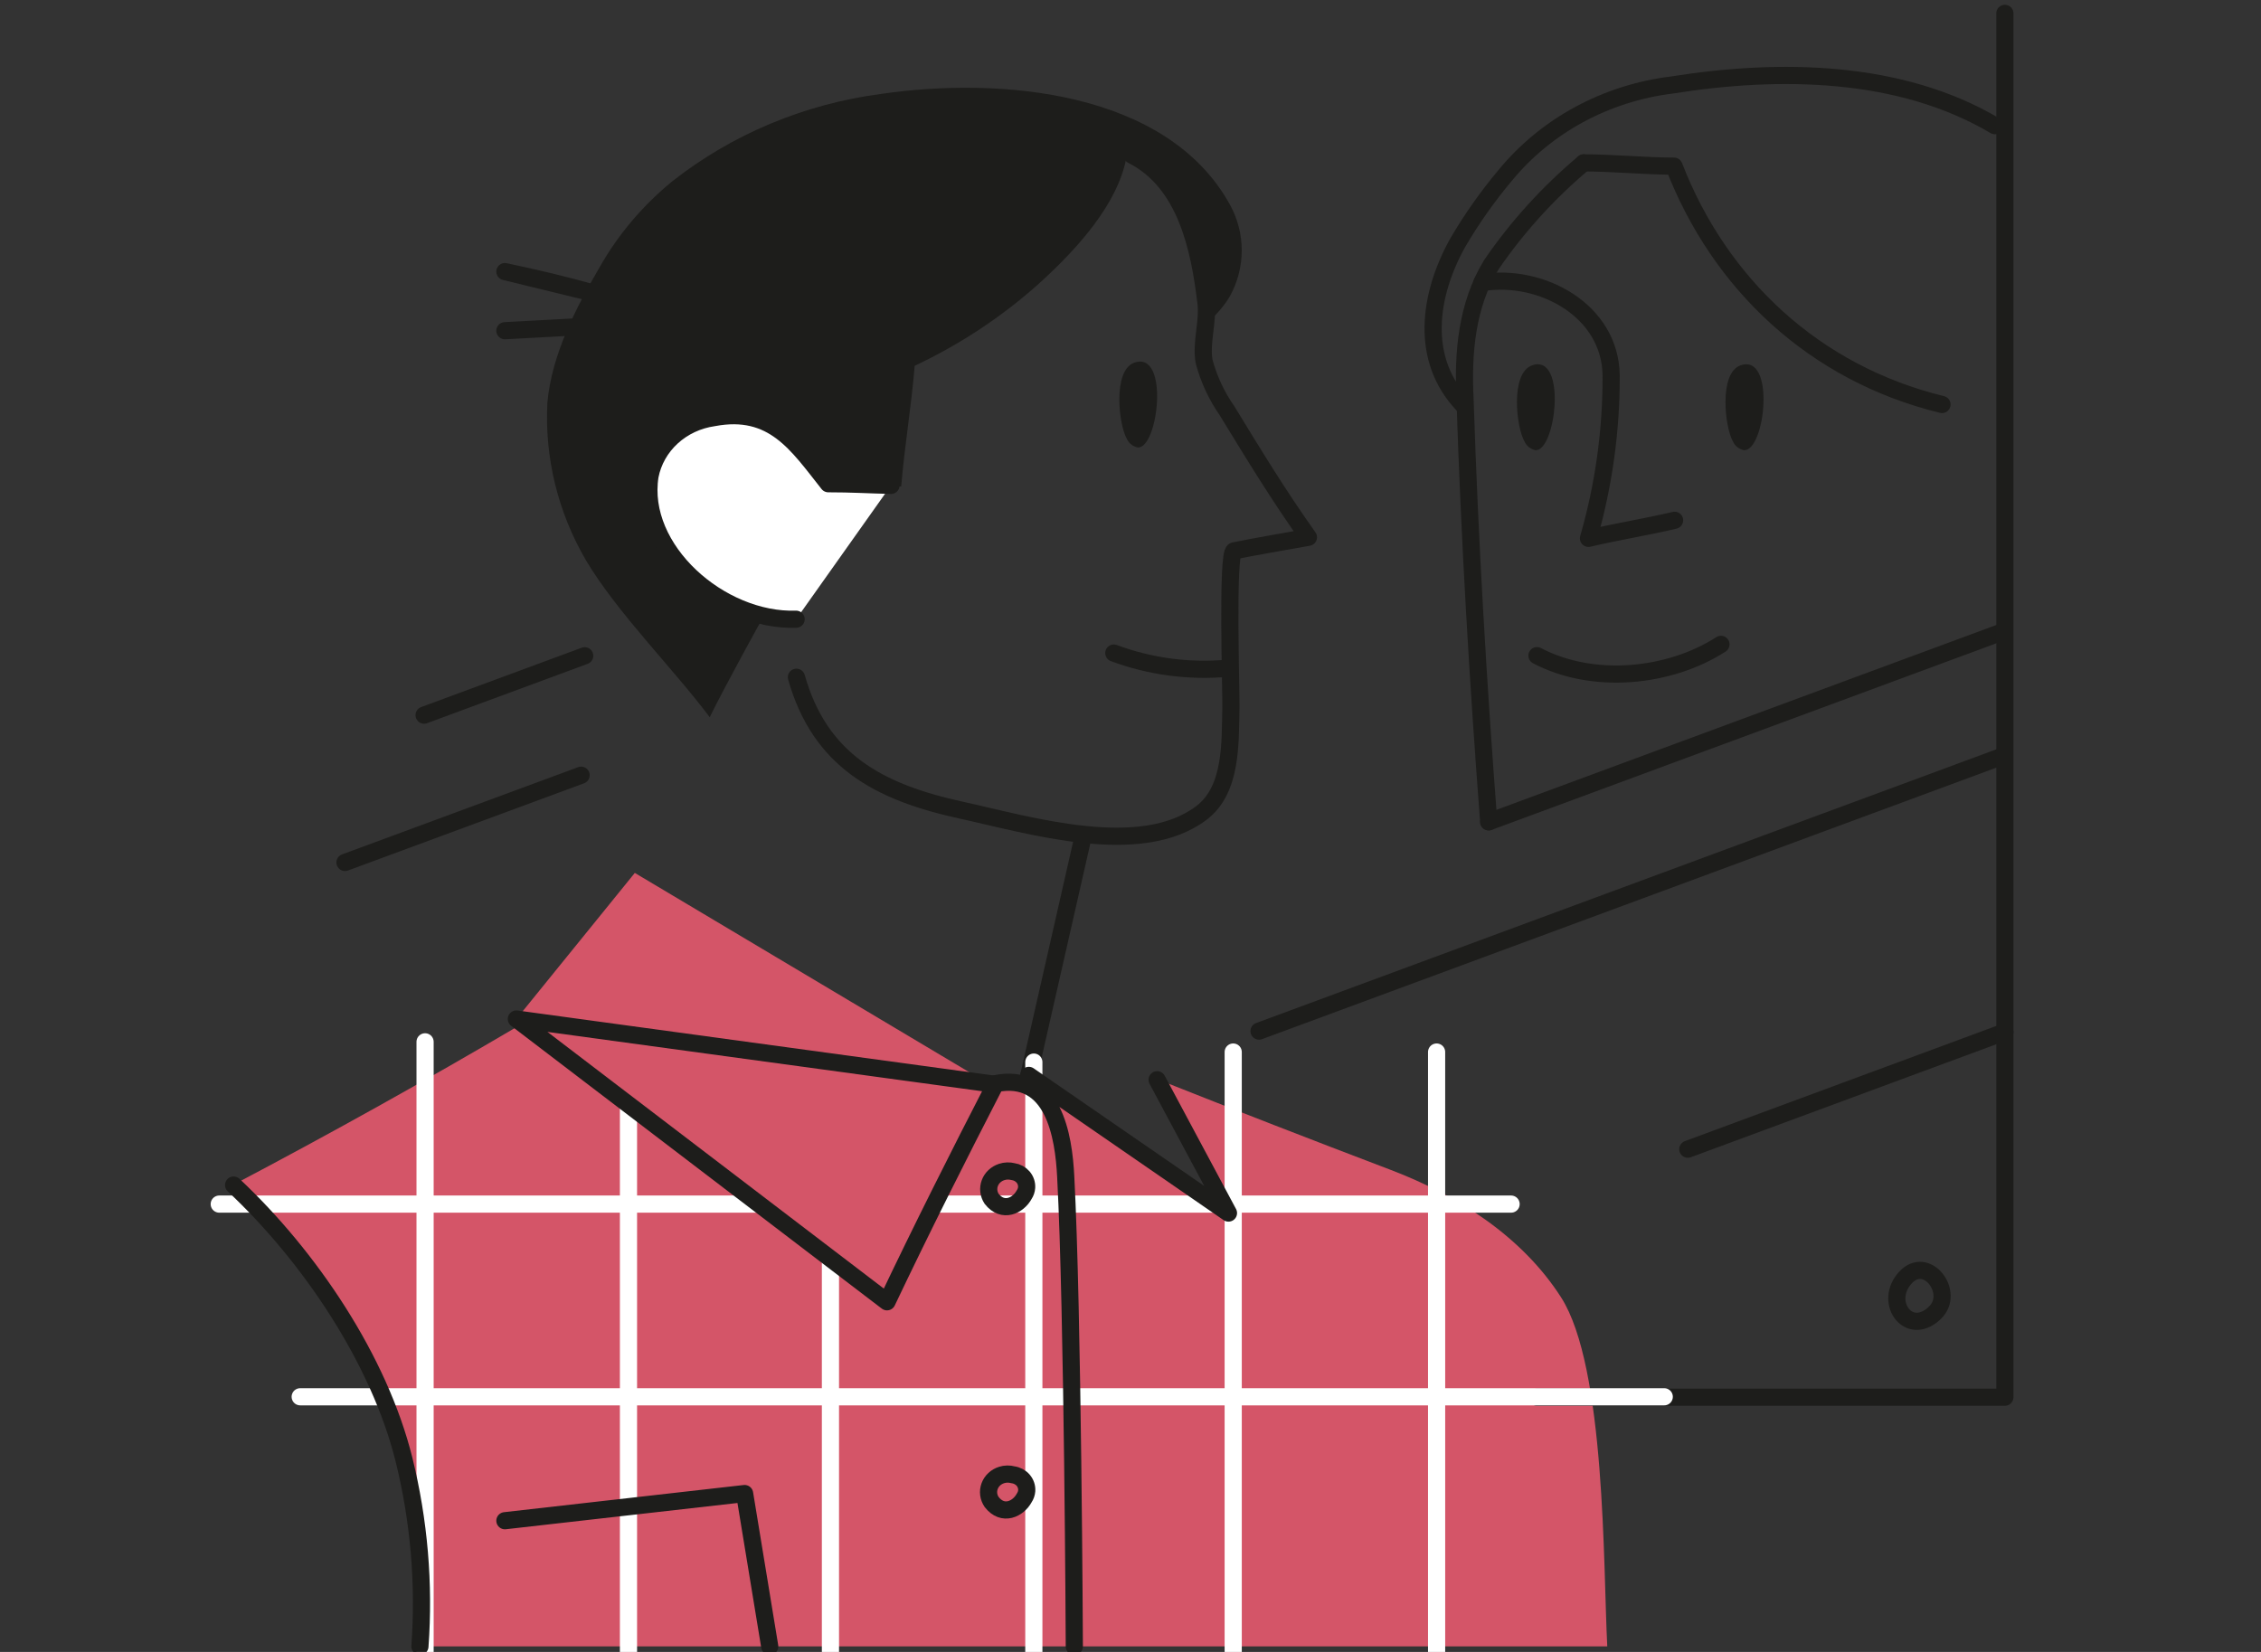
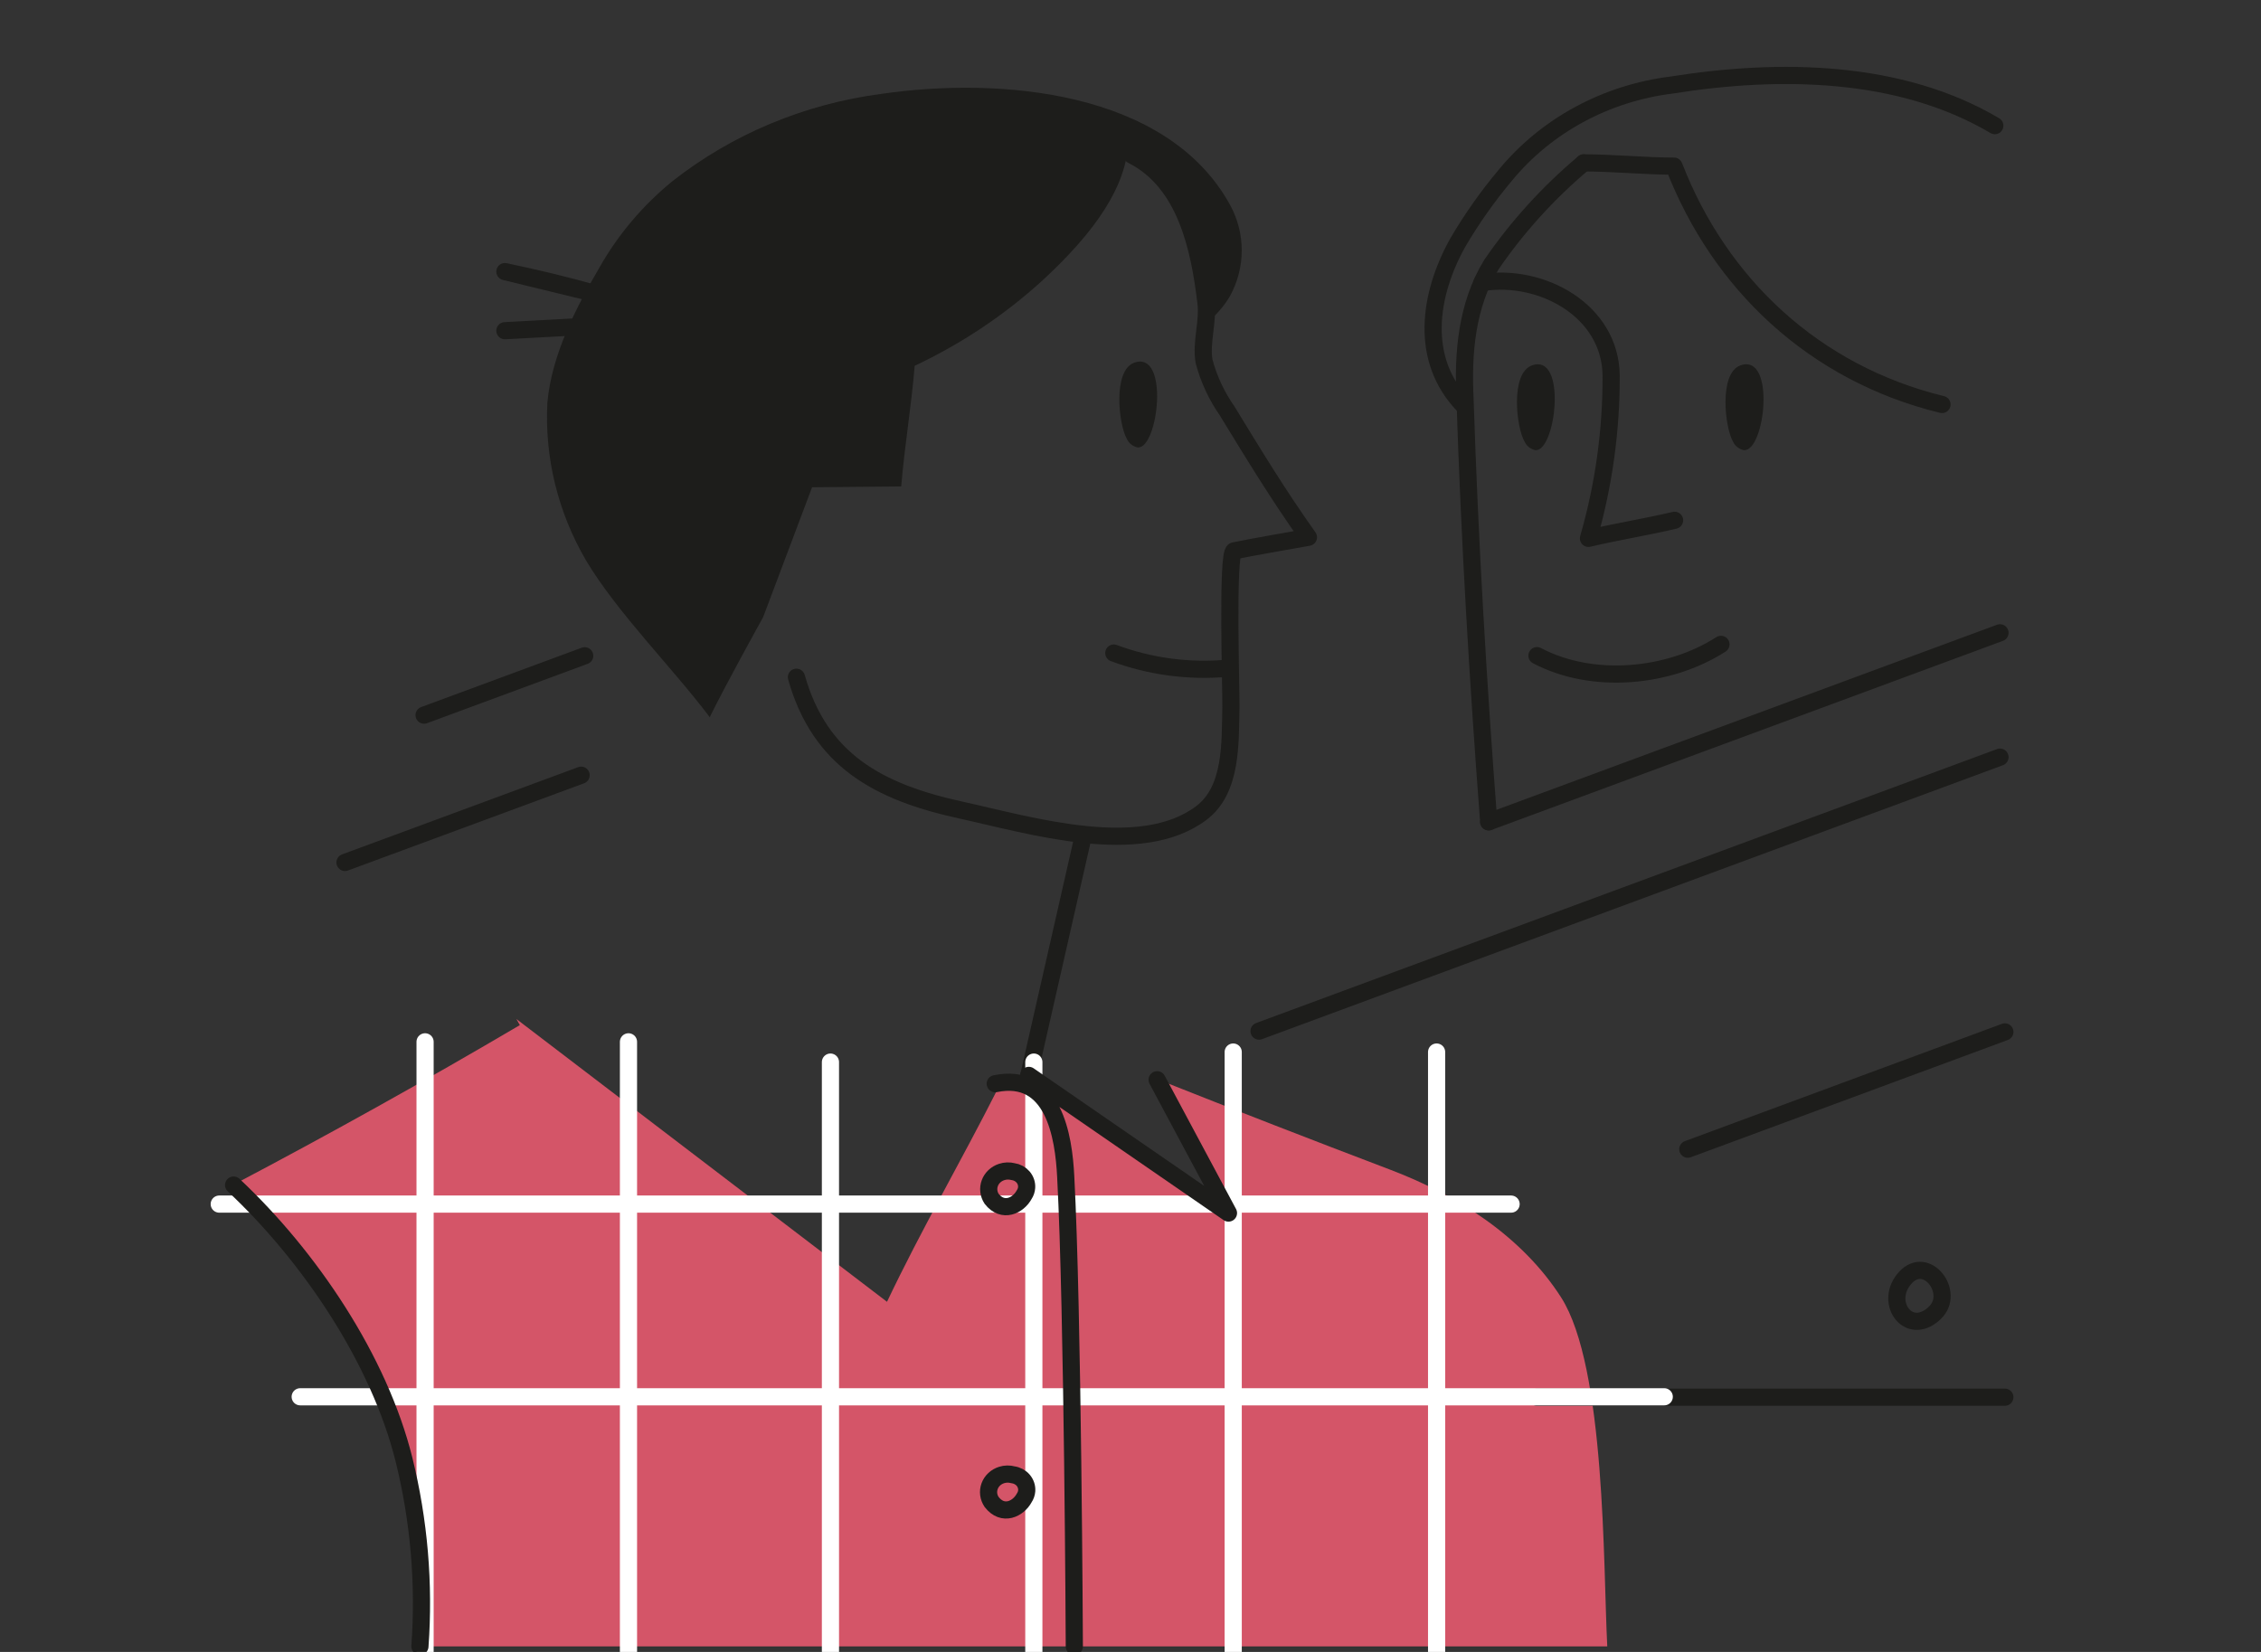
<svg xmlns="http://www.w3.org/2000/svg" width="260" height="190" viewBox="0 0 260 190" fill="none">
  <rect x="0" y="0" width="260" height="190" fill="#333333" stroke="none" />
  <g clip-path="url(#clip0_30_98)">
    <path d="M184.826 189.366C184.347 180.191 184.661 157.247 179.511 149.213C175.071 142.273 167.692 137.506 159.869 134.536C150.911 131.132 141.981 127.663 133.08 124.127L141.332 139.459L118.307 123.689L114.725 125.252C110.55 133.505 105.927 141.46 102 149.729L59.381 117.203L59.778 117.906C48.932 124.292 37.925 130.426 26.765 136.303C35.53 144.524 43.502 156.387 46.358 167.875C48.096 174.911 48.714 182.156 48.19 189.366" fill="#D45568" />
    <path d="M130.175 17.843C136.397 20.97 137.932 28.613 138.676 34.787C138.956 37.022 138.081 39.366 138.461 41.57C139.003 43.6 139.901 45.529 141.119 47.275C144.156 52.245 147.061 57.027 150.461 61.795C150.461 61.795 143.297 63.046 141.911 63.358C141.069 63.561 141.581 79.675 141.547 81.332C141.449 85.396 141.712 90.82 138.147 93.509C131.149 98.791 118.456 94.915 110.534 93.18C100.992 91.102 94.291 87.444 91.584 77.894" stroke="#1D1D1B" stroke-width="1.974" stroke-linecap="round" stroke-linejoin="round" />
    <path d="M81.614 82.489C77.339 76.801 71.017 70.532 67.386 64.453C64.153 58.916 62.615 52.63 62.946 46.306C63.441 40.788 66.246 35.365 68.987 30.676C71.113 26.936 73.944 23.598 77.339 20.829C84.211 15.425 92.534 11.95 101.371 10.795C115.039 8.81 134.201 10.436 141.431 23.533C142.325 25.159 142.791 26.966 142.791 28.801C142.791 30.635 142.325 32.442 141.431 34.068C140.772 35.186 139.912 36.186 138.89 37.022C138.774 31.911 138.246 25.55 134.68 21.533C133.088 20.256 131.356 19.145 129.514 18.22C128.457 23.564 123.886 28.551 119.841 32.286C115.507 36.236 110.564 39.535 105.184 42.071C104.789 46.838 104.029 51.183 103.634 55.949L93.384 56.044L87.754 70.985C87.754 70.985 83.414 78.8 81.614 82.489Z" fill="#1D1D1B" />
    <path d="M130.439 41.711C127.93 42.602 128.64 48.869 129.581 50.478C129.69 50.724 129.859 50.942 130.074 51.114C130.29 51.285 130.545 51.405 130.819 51.464C133.196 51.666 134.516 40.288 130.439 41.711Z" fill="#1D1D1B" />
    <path d="M128.08 75.112C132.274 76.677 136.801 77.272 141.285 76.846M182.119 18.734C185.42 18.734 189.283 19.109 192.501 19.109C197.734 32.629 208.595 42.931 223.317 46.524" stroke="#1D1D1B" stroke-width="1.974" stroke-linecap="round" stroke-linejoin="round" />
    <path d="M168.32 46.649C163.17 41.335 164.309 33.863 167.642 27.893C169.228 25.187 171.044 22.61 173.074 20.186C177.775 14.453 184.667 10.713 192.254 9.778C204.632 7.808 218.497 7.997 229.391 14.451" stroke="#1D1D1B" stroke-width="1.974" stroke-linecap="round" stroke-linejoin="round" />
    <path d="M182.119 18.734C178.044 22.16 174.474 26.093 171.506 30.426C168.65 35.114 168.205 40.632 168.469 45.899C168.996 62.138 169.954 78.3 171.192 94.524" stroke="#1D1D1B" stroke-width="1.974" stroke-linecap="round" stroke-linejoin="round" />
    <path d="M170.416 32.504C177.299 31.411 185.172 35.739 185.271 43.163C185.299 49.499 184.421 55.808 182.664 61.92C185.965 61.139 189.266 60.622 192.567 59.842" stroke="#1D1D1B" stroke-width="1.974" stroke-linecap="round" stroke-linejoin="round" />
    <path d="M176.175 42.023C173.65 42.914 174.36 49.182 175.317 50.792C175.426 51.038 175.595 51.255 175.811 51.426C176.026 51.598 176.281 51.718 176.555 51.776C178.915 51.979 180.236 40.602 176.175 42.023ZM200.144 42.023C197.635 42.914 198.345 49.182 199.285 50.792C199.394 51.038 199.564 51.255 199.779 51.426C199.994 51.597 200.25 51.718 200.524 51.776C202.982 51.979 204.221 40.602 200.144 42.023Z" fill="#1D1D1B" />
    <path d="M176.739 75.409C183.175 78.8 191.94 77.941 197.899 74.112M171.192 94.525L229.986 72.783M144.782 118.595L229.986 87.084M118.306 123.69L124.596 96.01M194.086 132.177L230.548 118.687M222.081 151.354C219.225 153.495 216.65 149.619 219.11 146.947C221.569 144.274 224.887 148.698 222.51 150.979C222.379 151.117 222.235 151.241 222.081 151.354Z" stroke="#1D1D1B" stroke-width="1.974" stroke-linecap="round" stroke-linejoin="round" />
-     <path d="M176.739 160.701H230.547V1.54M58.059 38.037L68.507 37.474M58.059 31.238C61.575 31.974 65.059 32.801 68.524 33.787L58.059 31.238Z" stroke="#1D1D1B" stroke-width="1.974" stroke-linecap="round" stroke-linejoin="round" />
+     <path d="M176.739 160.701H230.547M58.059 38.037L68.507 37.474M58.059 31.238C61.575 31.974 65.059 32.801 68.524 33.787L58.059 31.238Z" stroke="#1D1D1B" stroke-width="1.974" stroke-linecap="round" stroke-linejoin="round" />
    <path d="M25.212 138.491H173.766M48.881 119.828V216.171V119.828ZM72.271 119.828V216.171V119.828ZM95.496 122.158V218.5V122.158ZM118.884 122.158V218.5V122.158ZM141.81 121.002V217.345V121.002ZM165.2 121.002V217.345V121.002ZM34.521 160.653H191.378H34.521Z" stroke="white" stroke-width="1.974" stroke-linecap="round" stroke-linejoin="round" />
    <path d="M26.863 136.302C35.627 144.524 43.6 156.387 46.455 167.875C48.194 174.911 48.811 182.155 48.288 189.366" stroke="#1D1D1B" stroke-width="1.974" stroke-linecap="round" stroke-linejoin="round" />
-     <path d="M72.999 100.401L59.381 117.203L102 149.728C105.928 141.46 110.55 133.505 114.725 125.267L73 100.401H72.999Z" fill="#D45568" />
    <path d="M114.446 124.643C121.164 123.267 122.319 130.692 122.55 135.318C123.375 150.776 123.54 189.366 123.54 189.366M141.266 139.523L118.306 123.689L141.266 139.523ZM133.062 124.189L141.266 139.522L133.062 124.189Z" stroke="#1D1D1B" stroke-width="1.974" stroke-linecap="round" stroke-linejoin="round" />
    <path d="M48.767 82.253L67.237 75.424M117.779 137.396C117.101 138.662 115.319 139.537 114.031 137.881C113.855 137.614 113.746 137.312 113.71 136.999C113.674 136.686 113.713 136.369 113.825 136.073C113.936 135.776 114.116 135.507 114.353 135.286C114.589 135.065 114.875 134.898 115.189 134.797C115.609 134.659 116.063 134.645 116.491 134.755C116.946 134.818 117.359 135.041 117.649 135.379C117.939 135.718 118.085 136.148 118.056 136.584C118.037 136.872 117.941 137.152 117.779 137.396V137.396ZM117.78 172.283C117.102 173.548 115.32 174.424 114.032 172.752C113.85 172.485 113.734 172.183 113.693 171.867C113.653 171.552 113.69 171.232 113.801 170.932C113.912 170.632 114.093 170.36 114.332 170.138C114.571 169.915 114.861 169.748 115.179 169.649C115.604 169.514 116.062 169.507 116.491 169.626C116.95 169.687 117.368 169.911 117.66 170.252C117.952 170.594 118.097 171.028 118.066 171.467C118.044 171.757 117.945 172.038 117.779 172.283H117.78ZM39.672 99.198L66.825 89.163L39.672 99.198Z" stroke="#1D1D1B" stroke-width="1.974" stroke-linecap="round" stroke-linejoin="round" />
-     <path d="M91.551 71.221C82.836 71.517 73.395 63.203 74.749 54.731C75.079 53.035 75.959 51.479 77.266 50.281C78.575 49.082 80.245 48.299 82.044 48.042C88.926 46.744 91.7 51.167 95.249 55.637C97.939 55.637 99.787 55.763 102.461 55.825" fill="white" />
-     <path d="M91.551 71.221C82.836 71.517 73.395 63.203 74.749 54.731C75.079 53.035 75.959 51.479 77.266 50.281C78.575 49.082 80.245 48.299 82.044 48.042C88.926 46.744 91.7 51.167 95.249 55.637C97.939 55.637 99.787 55.763 102.461 55.825M58.059 174.908L85.624 171.783M88.513 189.366L85.625 171.783M59.381 117.203L102 149.728C105.927 141.46 110.252 132.864 114.445 124.721L59.381 117.203Z" stroke="#1D1D1B" stroke-width="1.974" stroke-linecap="round" stroke-linejoin="round" />
  </g>
  <defs>
    <clipPath id="clip0_30_98">
      <rect width="260" height="190" fill="white" />
    </clipPath>
  </defs>
</svg>